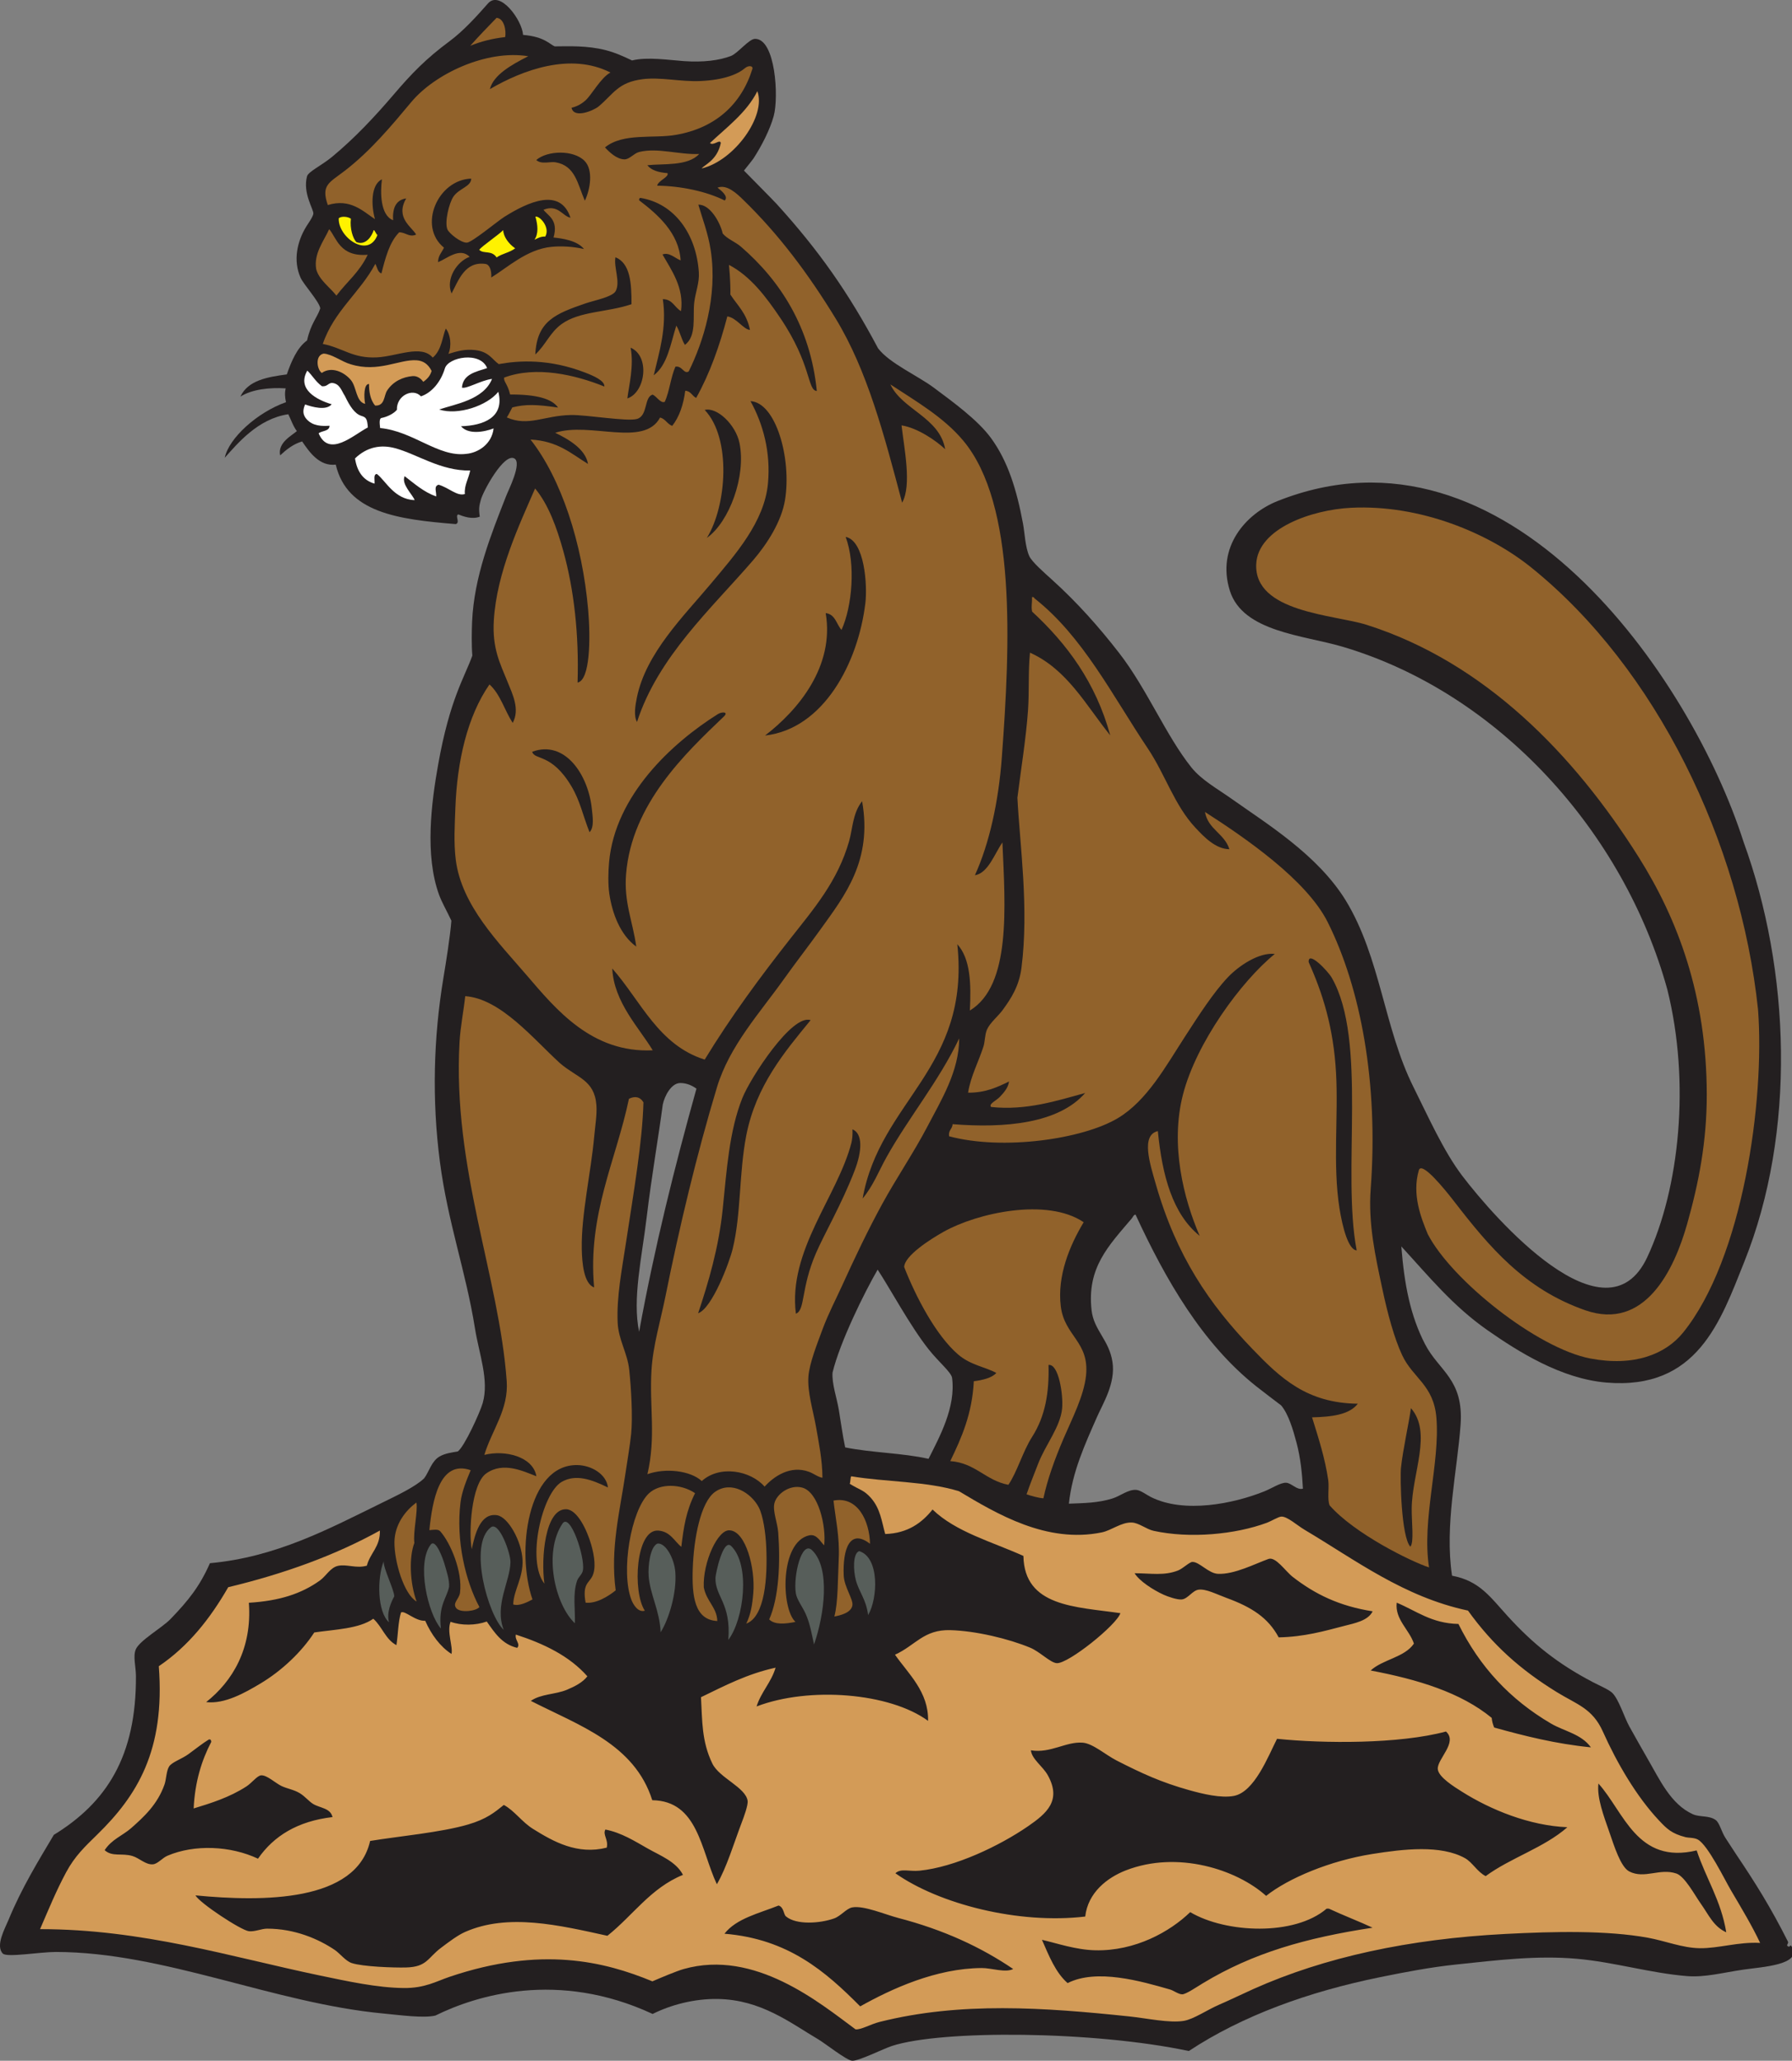
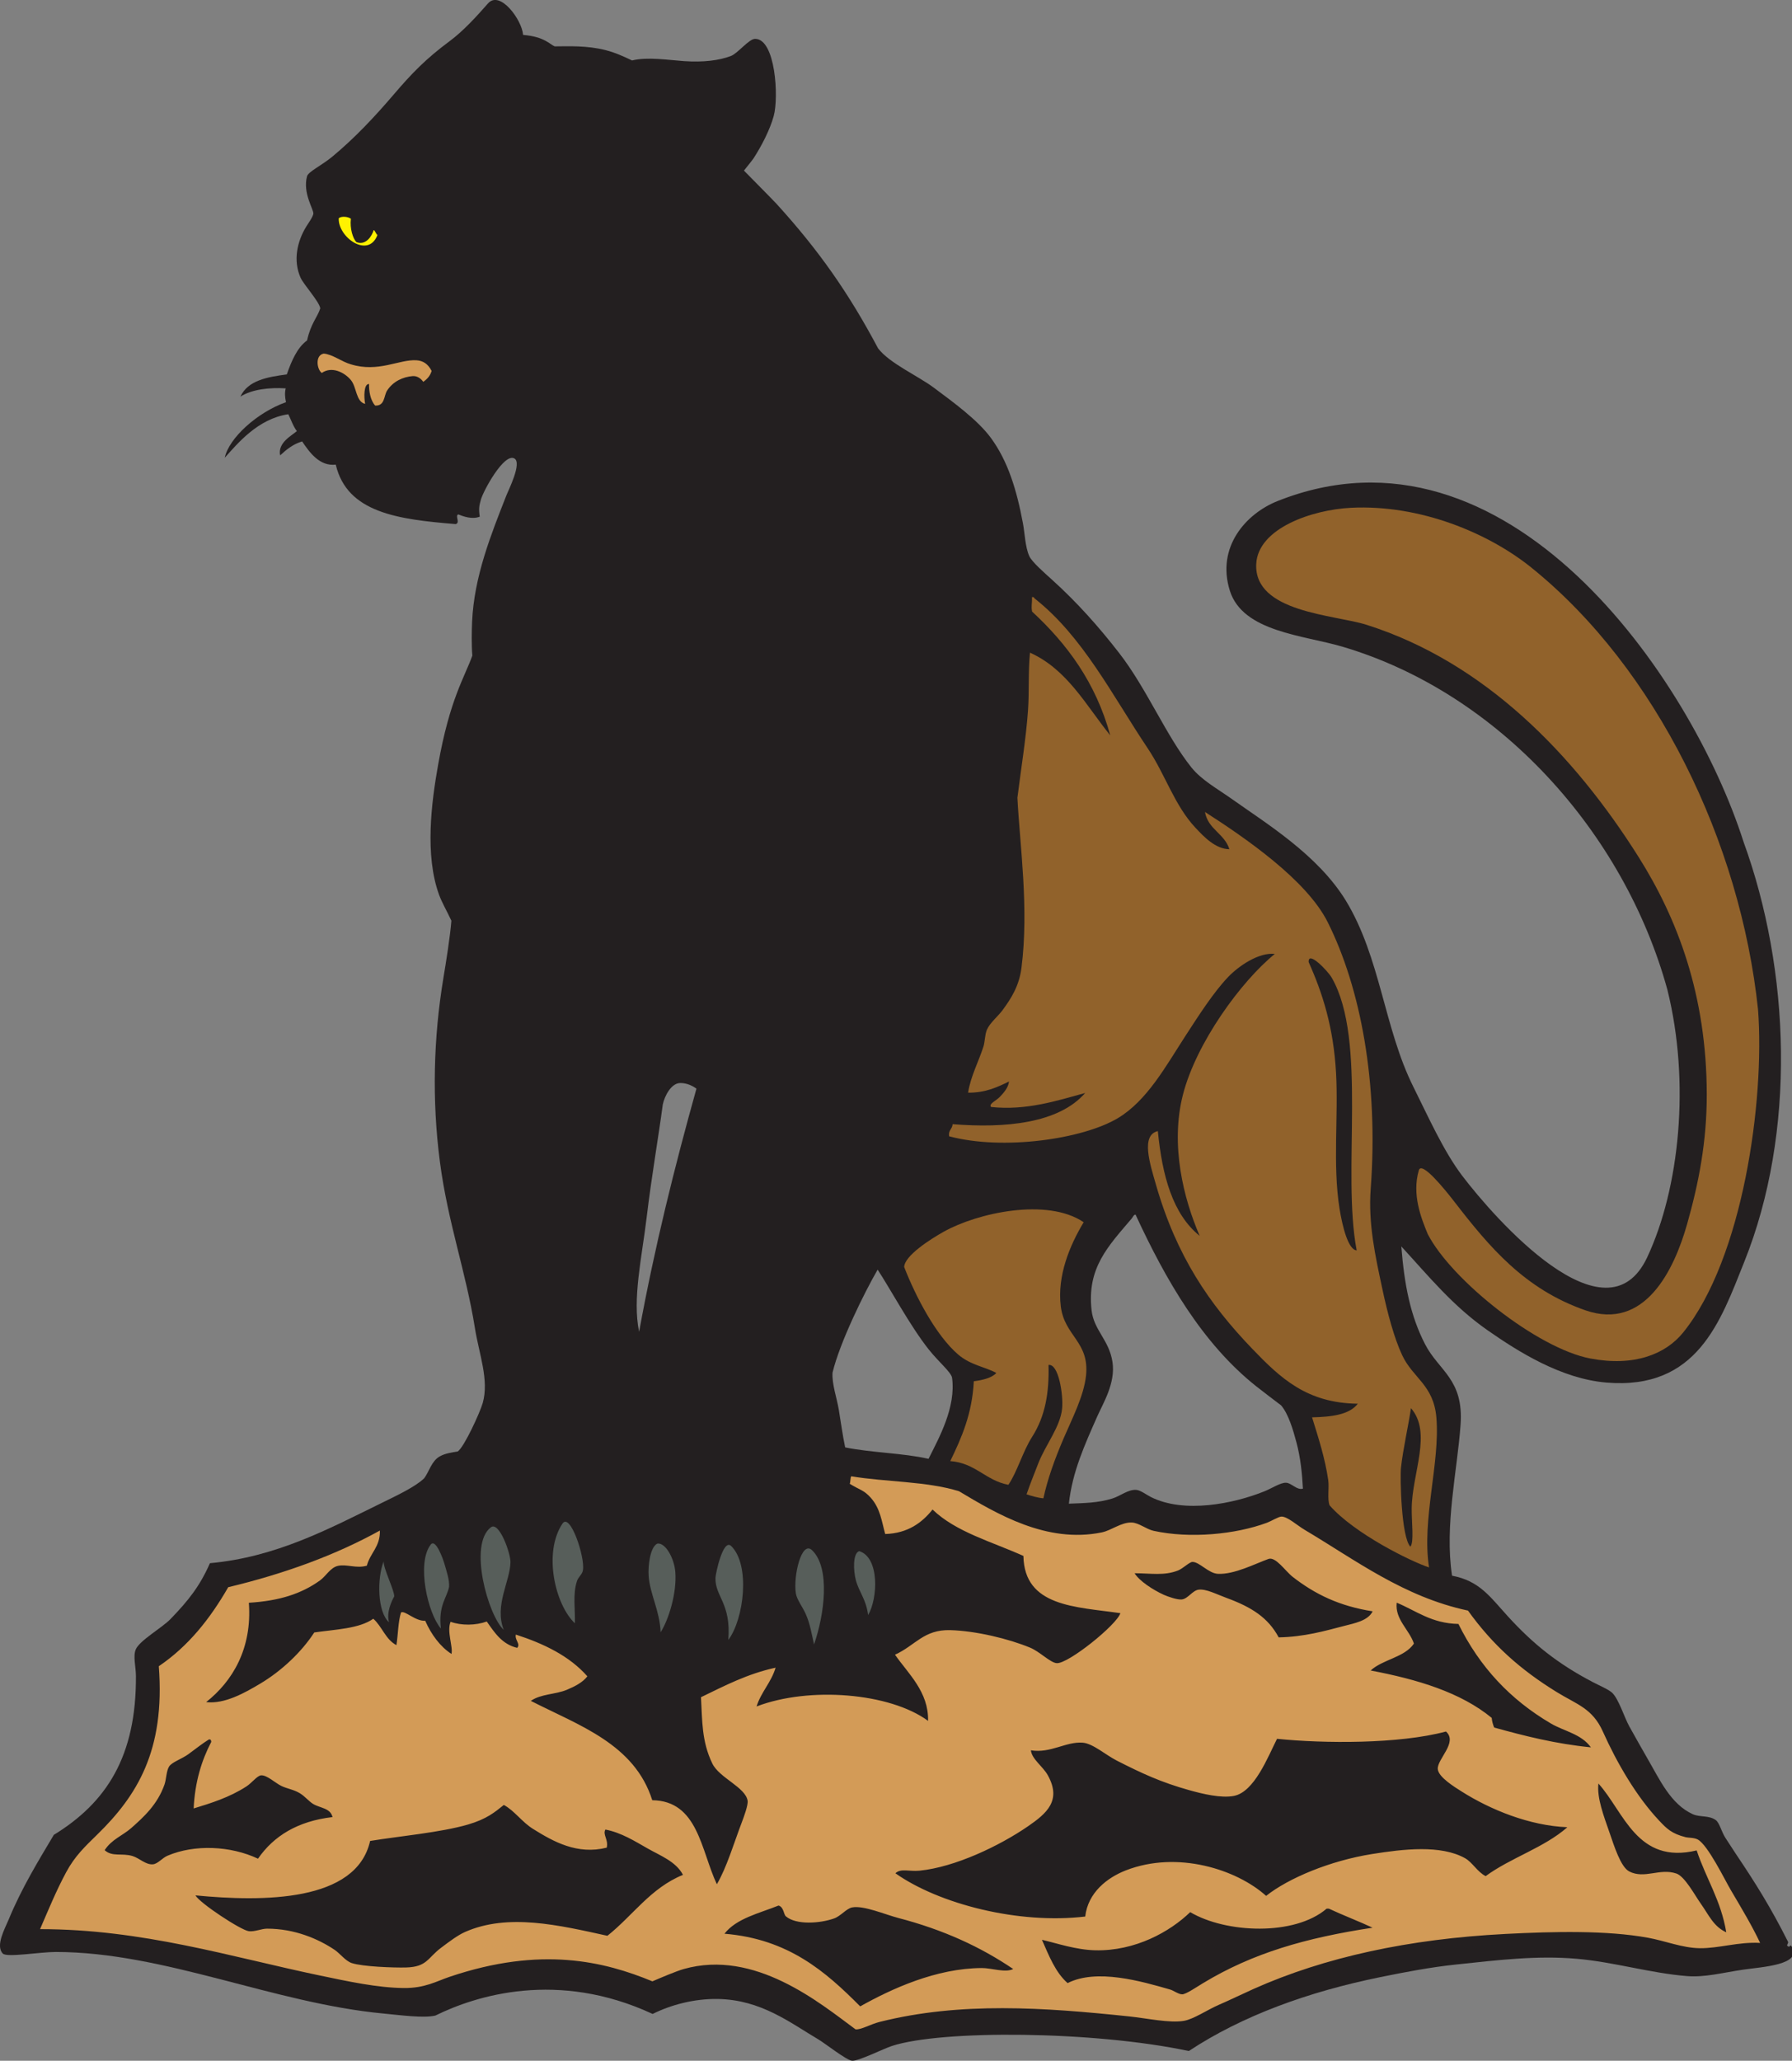
<svg xmlns="http://www.w3.org/2000/svg" viewBox="0 0 712.48 818.973" height="818.973" width="712.48" xml:space="preserve" id="svg2" version="1.1">
  <rect x="0" y="0" width="712.48" height="818.973" fill="#808080" stroke="none" />
  <defs id="defs6" />
  <g transform="matrix(1.333,0,0,-1.333,0,818.973)" id="g10">
    <g transform="scale(0.1)" id="g12">
      <path id="path14" style="fill:#231f20;fill-opacity:1;fill-rule:evenodd;stroke:none" d="m 1560.18,6039.76 c 64.44,-5.15 81.07,-29.41 94.41,-34.19 40.43,0.16 95.56,3.16 151.92,-11.25 28.3,-7.23 52.47,-18.27 78.65,-30.7 45.82,11.29 109.2,1.18 154.97,-1.99 56.63,-3.93 104.76,1.69 140.28,15.44 20.32,7.87 53.34,50.8 71.63,50.93 60.96,0.46 71.16,-173.7 55.71,-229.99 -11.23,-40.94 -35.87,-88.65 -60.26,-126.44 -2.8,-4.34 -28.53,-36.32 -28.53,-36.32 15,-15.49 86.52,-87.42 97.94,-99.98 125.5,-137.97 214.8,-265.48 302.01,-429.77 33.66,-44.64 119.43,-82.36 166.46,-117.56 57.36,-42.92 130.55,-95.67 170.33,-149.94 50.82,-69.35 76.87,-155.07 95.49,-254.89 5.31,-28.44 6.58,-69.77 18.72,-97.07 7.68,-17.23 44.35,-49.26 68.95,-71.49 73.65,-66.61 138.67,-139.47 199.62,-218.12 82.17,-106.04 139.35,-245.88 214.94,-340.41 30.32,-37.93 78.73,-64.41 119.49,-93.35 104.02,-73.85 256.9,-166.95 340.65,-302.85 104.13,-170.43 114.44,-381.11 202.14,-556.51 43.42,-86.83 89.6,-191.28 145.98,-265.32 94.98,-124.75 427.96,-505.69 551.36,-242.6 96.71,206.2 128.83,521.91 60.14,797.95 -129.03,469.21 -502.54,884.54 -968.83,1022.43 -116.62,34.49 -297.32,44.11 -336.05,166.71 -41.19,130.43 48.08,230.1 142.01,267.46 683.98,272.08 1233.28,-525.11 1389.99,-1015.7 139.47,-383.07 157.67,-865.24 2.11,-1252.8 -70.47,-175.58 -139.11,-382.48 -411.35,-359.49 -134.39,11.36 -261.72,91.45 -353.97,155.78 -104.14,72.67 -175.08,160.6 -257.45,250.09 9.07,-114.94 27,-206.26 70.56,-291.08 41.32,-80.41 115.93,-104.3 106.19,-240.42 -9.82,-137.33 -48.14,-300.8 -25.45,-450.19 81.94,-15.24 113.33,-62.95 166.5,-121.17 75.48,-82.65 148.47,-141.18 253.47,-196.13 18.95,-9.91 47.98,-22.28 57.83,-31.95 20.01,-19.67 36.02,-73.53 51.15,-100.435 18.77,-33.386 37.98,-68.093 54.72,-96.804 35.31,-60.571 68.42,-134.817 134.43,-164.602 20.86,-9.414 48.69,-2.851 68.52,-17.488 11.42,-8.418 16.95,-35.305 29.21,-53.789 12.74,-19.231 23.37,-36.164 32.77,-50.157 56.02,-83.351 101.77,-155.968 153.12,-258.07 3.15,-6.265 -6.51,-10.469 0.11,-14.39 6.88,-4.075 6.33,7.234 10.79,0.078 34.6,-55.41 -87.76,-61.328 -143.47,-69.477 -62.08,-9.07 -114.8,-23.719 -169.07,-19.258 -109.87,9.035 -216.88,41.782 -327.99,51.575 -119.79,10.546 -238.54,-4.329 -359.89,-17.083 -76.45,-8.027 -154.1,-22.925 -226.52,-37.671 C 3901.86,205.574 3705.17,134.258 3545.84,29.043 3262.46,89.219 2808.55,92.551 2660.1,44.07 2635.04,35.891 2560.74,-1.27 2541.63,0 c -16.65,1.094 -80.83,52.012 -101.28,64.043 -82.83,48.73 -170.19,118.145 -299.7,120.176 -69.95,1.101 -139.84,-17.559 -194.07,-44.649 -283.25,131.575 -527.24,54.778 -647.98,-4.812 -35.3,-8.41 -104.67,1.355 -154.86,6.055 C 816.453,171.492 489.723,323.977 166.758,324.355 118.75,324.414 20.484,307.18 8.383,319.59 c -22.813,23.39 6.887,75.683 17.258,100.93 38.602,94.003 89.043,175.757 134.918,253.003 157.14,96.262 246.16,234.067 244.894,473.427 -0.156,28.74 -9.109,58.43 -0.59,79.2 10.922,26.65 78.129,64.3 103.727,90.78 53.914,55.76 87.41,98.12 117.566,166.48 197.989,18.07 354.344,102.3 513.474,180.22 44.64,21.85 99.86,47.89 125.47,72.92 14.79,19.06 21.56,51.09 46.31,65.16 16.7,9.5 36.55,11.84 53.9,14.79 19.63,13.59 66.74,117.07 74.53,144.56 19.46,68.74 -10.98,146.07 -23.27,223.03 -27.08,169.56 -80.79,314.72 -104.48,496.05 -24.02,183.81 -19.2,369.1 10.33,547.28 7.97,48.09 20.38,125.33 23.92,171.5 -11.94,25.96 -28.18,53.88 -36.57,76.81 -43.4,118.62 -23,275.91 -2.88,388.8 34.71,194.85 78.29,258.76 101.98,324.76 -2.61,29.71 -1.94,72.64 -0.74,100.8 5.72,135.06 57.62,262.88 101.62,375.16 6.1,16.19 48.21,98.52 24.37,111.79 -30.65,17.04 -92.5,-96.27 -99.89,-123.14 -4.63,-16.83 -6.93,-25.79 -3.23,-50.43 -22.54,-8.93 -48.72,0.58 -64.11,6.73 -10.57,-3.9 6.72,-24.95 -7.73,-28.87 -171.77,14.04 -323.88,33.61 -357.72,177.35 -48.217,-5.87 -78.557,36.92 -100.249,69.13 -27.011,-7.93 -47.492,-24.83 -65.566,-41.56 -8.145,37.85 35.359,59.28 49.863,72.37 -11.133,14.09 -18.515,36.47 -25.578,50.21 -91.176,-13.39 -152.18,-88.28 -189.488,-129.65 12.019,58.12 96.512,135.15 182.586,165.59 -3.184,15.13 -4.028,27.61 -0.86,41.21 -47.871,3.07 -100.437,-2.62 -135.039,-24.54 22.418,48.62 80.864,58.45 138.325,66.14 13.367,38.06 30.418,79.65 60.457,101.27 11.261,51.08 30.957,68.9 39.359,95.62 -2.176,19.27 -49.75,71.22 -58.758,91.45 -22.879,51.39 -10.07,108.32 16.875,152.23 5.285,8.63 20.203,29.03 21.305,38.86 1.09,12.56 -32.406,61.11 -18.82,111.46 4.07,13.84 44.441,32.66 75.164,58.16 67.804,56.29 126.724,119.22 183.424,185.57 54.12,63.3 95.29,105.9 166.82,159.03 41.94,31.16 80.42,74.04 114.37,112.46 35.9,40.62 101.67,-49.92 104.55,-93.93 z M 3886.19,1705.63 c -18.42,-5.26 -33.81,17.05 -50.53,17.62 -16.54,0.58 -42.05,-16.6 -64.61,-25.67 -91.46,-36.79 -238.87,-66.8 -338.28,-16.93 -12.87,6.47 -30.68,20.18 -43.36,21.28 -24.22,2.12 -47.6,-18.29 -71.81,-25.72 -43.58,-13.41 -83.97,-13.53 -129.49,-15.37 10.14,95.21 47.85,176.74 84.47,259.84 17.22,39.09 55.13,99.3 45.6,162.34 -10.04,66.33 -55.56,94.41 -62.36,154.34 -14.43,127.26 50.42,191.91 120.36,274.5 2.67,3.14 4.82,10.28 10.72,10.88 90.42,-195.67 199.62,-384.69 360.23,-512.13 21.19,-16.83 50.19,-38.44 74.16,-56.84 21.96,-26.09 35.59,-72.75 45.89,-111.48 11.97,-44.98 16.66,-92.59 19.01,-136.66 z m -1808.9,1192.6 c -65.25,-233.52 -124.93,-472.51 -171.02,-724.89 -20.56,98.48 8.23,221.31 22.66,342.18 14.34,120.17 35.4,240.64 47.91,335.16 5.21,25.59 25.28,64.18 52.09,64.27 13.09,0.05 30.04,-3.49 48.36,-16.72 z m 540.42,-539.6 c 37.31,-56.69 96.55,-167.34 151.88,-237.34 30.2,-38.2 66.86,-67.68 70.12,-85.03 11.68,-87.92 -37.71,-176.88 -70.21,-241.73 -76.86,17.51 -170.37,18.11 -248.66,34.16 -8.04,38.2 -12.54,73.69 -18.83,111.47 -6.03,36.29 -21.15,77.78 -18.82,111.45 21.81,90.66 94.84,238.5 134.52,307.02 v 0" />
-       <path id="path16" style="fill:#d39b57;fill-opacity:1;fill-rule:evenodd;stroke:none" d="m 2258.92,5871.94 c 27.19,-72.96 -67.77,-206.69 -166.01,-230.33 8.05,11.3 46.08,23.75 57.04,75.85 -2.58,13.14 -21.62,-9.69 -32.41,-0.06 49.45,46.58 109.46,90.69 141.38,154.54 v 0" />
      <path id="path18" style="fill:#fff200;fill-opacity:1;fill-rule:evenodd;stroke:none" d="m 1046.6,5491.74 c -3.61,-29.07 6.07,-59.25 16.4,-69.77 27.94,-10.76 45.95,17.44 51.58,35.64 2.63,1.64 8.77,-15.4 11.37,-13.98 -26.91,-71.92 -118.12,-7.5 -115.57,49.53 7.32,6.76 27.1,5.22 36.22,-1.42 v 0" />
      <path id="path20" style="fill:#d39b57;fill-opacity:1;fill-rule:evenodd;stroke:none" d="m 1287.37,5038.01 c -4.21,-14.91 -13.62,-24.7 -24.96,-32.58 -6.37,9.37 -17.86,18.3 -31.78,17.11 -28.94,-2.49 -57.85,-15.41 -76.03,-43.11 -10.07,-15.35 -6.06,-46.12 -35.67,-44.77 -14.58,16.63 -18.66,43.4 -18.2,64.31 -15.9,0.97 -15.53,-39.07 -11.65,-59.27 -27.89,6.6 -24.8,49.94 -42.72,71.32 -19.37,23.12 -57.02,41.59 -86.555,20.96 -14.742,10.3 -20.61,52.68 5.566,57.64 25.152,-1.43 54.279,-24.42 80.649,-31.8 82.4,-25.63 144.87,15.26 196.25,11.9 19.32,-1.27 34.12,-10.32 45.1,-31.71 v 0" />
-       <path id="path22" style="fill:#ffffff;fill-opacity:1;fill-rule:evenodd;stroke:none" d="m 1402.46,4741.07 c -4.76,-23.89 -18.25,-44.32 -15.9,-70.09 -23.34,-7.44 -47.17,18.71 -78.39,27.76 -15.29,-4.74 -5.96,-20.52 -7.22,-35.04 -37.85,13.57 -64.76,38.25 -94.05,60.5 -10.41,-23.94 22.63,-53.24 29.88,-71.31 -60.93,1.72 -86.71,58.46 -112.73,77.9 -11.2,-0.89 -5.95,-17.96 -6.99,-28.85 -34.21,10 -52.14,36.54 -58.16,75.17 36.1,34.92 77.78,41.78 119.83,30.45 65.02,-17.52 136.2,-68.16 223.73,-66.49 v 0" />
      <path id="path24" style="fill:#91622b;fill-opacity:1;fill-rule:evenodd;stroke:none" d="m 4231.95,2655.02 c 8.33,28.41 77.85,-57.58 105.09,-92.81 105.32,-136.28 209.98,-261.42 391.22,-324.71 177.16,-61.86 264.8,118.63 304.1,257.86 34.38,121.85 58.53,244.46 58.34,385.65 -0.4,295.95 -87.13,523.4 -203.27,707.7 -192.22,305.02 -459.07,580.7 -811.56,692.4 -95.58,30.29 -335.71,36.43 -328.96,181.16 4.98,106.43 166.19,161.94 283.16,167.71 206.1,10.16 410.11,-75.58 537.74,-178.53 372.68,-300.61 623.01,-818.2 675.82,-1317.31 20.53,-271.54 -45.09,-742.23 -223.27,-962.88 -52.42,-64.91 -146.4,-102.33 -276.62,-77.65 -158.84,30.1 -414.48,234.1 -485.18,370.82 -19.68,47.8 -47.88,117.99 -26.61,190.59 v 0" />
      <path id="path26" style="fill:#91622b;fill-opacity:1;fill-rule:evenodd;stroke:none" d="m 3078.03,4363.7 c 4.18,0.61 6.41,-0.75 7.22,-3.55 144.43,-113.25 232.56,-289.96 338.13,-447.5 52.46,-78.26 79.23,-169.27 142.16,-236.54 25.47,-27.23 60.01,-63.58 101.28,-64.06 -14.53,46.91 -63.57,58.8 -72.82,111.06 119.63,-76.88 302.9,-202.39 366.05,-328.49 98.19,-196.08 151.77,-479.03 128.3,-794.66 -7.83,-105.41 14.11,-202.14 34.63,-298.55 15.66,-73.63 35.46,-147.18 59.06,-197.56 32.53,-69.44 93.92,-88.57 102.19,-186.46 11.37,-134.46 -44.15,-304.08 -21.89,-446.57 -54.39,17.69 -223.24,101.13 -296.57,185 -7.56,18.98 -0.77,52.4 -4.17,75.58 -9.48,64.75 -28.67,124.2 -48.18,186.83 57.8,1.43 110.9,7.47 136.49,40.62 -151.65,1.87 -229.8,75.32 -314.41,163.27 -128.94,134.01 -226.77,277.24 -288.06,491.07 -17,59.32 -45.82,146.61 6.02,158.45 12.97,-133.13 44.22,-247.7 124.72,-312.28 -47.95,110.58 -88.37,271.14 -49.92,420.84 39.68,154.53 173.31,337.84 274.08,419.65 -47.61,5.44 -108.26,-36.11 -139.88,-69.44 -43.37,-45.7 -87.16,-113.89 -128.28,-177.36 -56.98,-87.92 -113.05,-190.73 -199.82,-242.69 -105.21,-63.02 -343.59,-97.04 -503.6,-54.15 -2.76,18.2 9.72,21.4 10.54,36.09 156.27,-12.54 316.14,2.04 395.31,92.94 -82.72,-22.6 -175.31,-52.97 -280.5,-41.69 -8.41,8.89 15.25,18.7 26.16,30.22 12.83,13.55 25.03,27.69 27.28,45.78 -34.37,-16.82 -71.21,-34.09 -122.16,-33.31 8.24,49.97 30.85,90.88 45.79,137.14 4.72,14.66 4.03,35.53 10.43,50.48 8.7,20.39 33.56,40.53 46.36,57.95 25.64,34.86 49.68,72.01 56.67,126.42 22.79,177.75 -4.91,366.94 -12.09,507.08 9.98,80.29 25.94,178.73 31.58,259.89 4.1,58.74 0.23,114.42 5.92,172.84 111.43,-50.12 166.95,-156.98 239.45,-246.62 -43.36,157.9 -129.05,272.84 -233.15,369.08 -3.17,17.95 0.43,21.5 -0.32,43.2 z m 825.3,-1088.31 c 41.08,-91.58 74.13,-193.75 81.66,-330.59 7.16,-129.87 -10.26,-273.54 10.2,-403.13 8.91,-56.49 26.67,-124.38 51.33,-125.63 -44.97,234.37 33.07,625.72 -74.45,813.07 -10.96,19.1 -71.13,82.7 -68.74,46.28 z m 275.35,-1507.28 c -3.11,-30.12 0.86,-207.45 27.97,-235.4 11.49,12.73 3.58,72.56 3.99,114.13 1.02,105.29 61.66,225.41 -2.23,298.79 -6.14,-44.2 -24.33,-125.42 -29.73,-177.52 v 0" />
      <path id="path28" style="fill:#91622b;fill-opacity:1;fill-rule:evenodd;stroke:none" d="m 3232.27,2499.99 c -41.84,-69.58 -79.5,-160.03 -68.27,-250.96 10.98,-88.93 85.77,-104.84 75.27,-206.2 -6.33,-61.01 -42.42,-130.22 -67.01,-187.69 -26.53,-62.07 -47.81,-120.87 -60.13,-178.28 -14.66,0.84 -38.63,7.91 -50.24,11.84 11.56,34.07 20.84,55.04 33.92,89.64 21.62,57.23 67.11,111.04 72.18,166.77 3.69,40.44 -10.44,133.78 -40.57,129.29 2.07,-81.92 -9.31,-152.36 -49.13,-214.65 -27.64,-43.25 -44.36,-104.14 -70.6,-142.65 -68.3,12.9 -97.88,65.1 -173.33,70.71 33.58,69.36 65.26,140.58 70.23,238.13 24.84,2.94 54.37,9.82 67.08,24.69 -32.96,18.07 -76.53,23 -113.67,54.8 -66.76,57.16 -127.21,173.84 -161.14,260.98 1.16,33.75 77.2,82.43 118,105.29 99.84,55.9 307.91,102.29 417.41,28.29 v 0" />
      <path id="path30" style="fill:#d39b57;fill-opacity:1;fill-rule:evenodd;stroke:none" d="m 4378.51,1342.08 c 73.44,-102.09 155.34,-175.46 264.62,-242.84 60.01,-37.01 106.54,-48.29 137.67,-117.787 42,-93.758 100.41,-193.836 167.57,-265.152 23.22,-24.66 37.39,-39.043 79.57,-49.817 8.08,-2.058 25.06,-0.879 36.06,-6.933 30.22,-16.629 79.93,-119.285 98.31,-150.469 34.02,-57.676 63.67,-107.117 87.57,-157.754 -65.41,3.594 -122.73,-16.433 -179.88,-15.742 -52.03,0.637 -103.43,21.902 -155.03,31.25 -122.55,22.187 -278.31,18.789 -424.9,11.238 -287.97,-14.801 -539.39,-69.375 -751.19,-163.98 -31.2,-13.938 -68.03,-31.953 -104.07,-47.571 -34.24,-14.851 -74.61,-42.683 -104.04,-47.585 -42.71,-7.09 -110.91,7.82 -162.1,13.203 -255.8,26.914 -504.33,44.207 -745.1,-16.34 -27.48,-6.903 -55.4,-23.836 -71.84,-22.129 -106.44,78.391 -299.98,239.922 -512.55,179.797 -21.6,-6.106 -68.13,-25.813 -93.32,-36.692 -142.4,58.758 -330.79,106.172 -604.92,13.504 -40.04,-13.543 -73.64,-34.004 -136.56,-33.418 -79.15,0.742 -166.59,19.825 -252.286,37.727 -263.285,55.027 -527.035,137.883 -832.645,137.82 25.824,59.543 47.918,114.082 77.938,169.785 25.894,48.039 55.187,75.539 92.769,112.297 118.063,115.418 202.879,249.707 183.477,501.778 88.207,59.6 153.301,141.99 207.055,235.54 167.222,40.12 319.222,95.25 452.362,168.96 1.23,-48.87 -29.09,-66.64 -38.83,-104.68 -31.32,-9.35 -60.14,5.32 -86.39,-0.65 -22.709,-5.16 -35.31,-30.47 -53.685,-43.6 -55.282,-39.54 -120.512,-60.78 -211.911,-66.37 10.145,-137.02 -49.183,-234.49 -127.398,-296.16 55.355,-6.61 116.32,28.2 161.59,55.2 63.773,38.04 122.945,94 160.875,152.4 63.179,9.22 133.869,11.04 176.099,40.91 26.19,-23 36.58,-62.01 68.98,-78.69 5.04,31.96 4.88,69.05 13.68,97.31 11.4,7.28 42.5,-26.51 72.19,-24.66 17.98,-41.01 44.97,-77.49 78.36,-98.94 4.95,21.96 -14.46,66.63 -2.73,95.89 32.54,-11.75 75.13,-11.05 107.99,0.8 23.26,-33.21 45.34,-67.64 90.59,-78.52 11.18,11.59 -7.9,23.23 -3.9,39.56 84.92,-27.44 160.46,-64.43 213.33,-124.42 -13.71,-17.89 -36.73,-29.93 -60.9,-40.04 -34.39,-14.4 -77.26,-11.99 -107.76,-33.2 145.15,-73.945 309.19,-128.699 362.21,-296.125 136.5,-1.922 144.81,-148.68 192.67,-250.574 29.35,49.922 50.36,121.418 74.23,184.148 6.33,16.621 19.58,52.317 17.52,64.946 -6.59,40.41 -84.32,67.742 -105.23,110.82 -32.09,66.148 -29.91,127.605 -33.86,197.755 69.79,33.68 137.41,69.48 222.55,88.05 -13.15,-44.23 -43.02,-71.97 -56.74,-115.62 156.89,60.02 397.26,41 511.53,-43 1.91,86.65 -59.13,140.62 -98.67,197.26 60.94,27.66 85.47,75.48 165.05,73.24 75.95,-2.13 173.65,-25.51 238.01,-52.24 29.43,-12.22 60.21,-45.05 79.54,-46.21 34.25,-2.05 178.29,113.66 189.7,149.02 -133.36,19.4 -286.53,18.69 -289.29,170.65 -93.97,42.43 -201.44,71.19 -271.02,138.4 -30.86,-38.7 -73.17,-71.01 -141.21,-73.06 -10.42,37.44 -14.43,75.63 -42.66,107.69 -21.06,23.91 -33.79,23.69 -63.51,42.27 2.92,0.72 1.83,22.08 5.44,22.09 102.13,-17.13 223.84,-14.44 320.72,-44.41 113.29,-67.69 261.79,-156.34 425.74,-122.84 29.47,6.02 58.22,30.72 89.78,29.47 21.16,-0.84 43.29,-19.97 64.98,-24.73 108.15,-23.67 243.77,-10.93 338.24,24.11 12.69,4.71 34.29,18.1 43.06,18.32 17.69,0.49 46.44,-25.86 68.68,-39.09 152.78,-90.77 296.12,-200.31 487.82,-241.17 z m -522.77,100.51 c -22.19,17.27 -50.76,61.19 -72.4,53.46 -38.86,-13.85 -102.14,-46.9 -150.87,-44.31 -28.2,1.5 -54.96,35.79 -75.86,35.44 -9.12,-0.16 -28.2,-19.74 -43.02,-25.53 -41.36,-16.14 -80.21,-8.36 -129.54,-8.15 14.21,-23.13 54.81,-49.57 86.89,-64.18 12.32,-5.59 41.05,-15.58 54.09,-13.98 18.67,2.29 31.65,26.91 50.18,29.17 22.36,2.74 53.09,-13.62 82.99,-24.58 74.78,-27.41 124.16,-58.75 155.68,-117.66 76.08,1.49 136.94,18.99 194.16,33.86 31.8,8.26 72.3,15.46 86.07,43.84 -98.57,15.34 -171.45,50.6 -238.37,102.62 z m 361.49,-198.91 c -28.08,-41.42 -92.77,-46.79 -129.01,-80.17 140.55,-26.62 269.01,-65.49 361.07,-141.31 0.96,-11.11 3.8,-20.32 7.41,-28.755 90.77,-25.132 183.18,-48.632 288.46,-59.058 -28.83,40.078 -80.04,48.023 -119.35,71.123 -121.88,71.59 -212.5,168.92 -275.8,296.76 -80.61,1.62 -125.71,39.25 -184.08,63.42 -5.85,-49.69 37.53,-80.21 51.3,-122.01 z M 561.988,914.109 c -19.617,-14.351 -48.73,-23.484 -57.34,-36.421 -8.656,-13.032 -8.515,-38.516 -13.996,-54.102 -20.75,-59.023 -60.718,-95.898 -99.836,-130.344 -24.289,-21.406 -57.652,-33.039 -78.711,-65.39 22.797,-20.774 51.118,-7.864 82.934,-17.383 20.856,-6.258 39.731,-26.914 61.383,-24.746 14.324,1.425 27.793,19.004 43.012,25.515 80.367,34.36 188.171,29.887 270.074,-8.797 47.058,67.981 118.504,111.961 222.285,124.063 -6.363,27.394 -37.484,26.633 -57.891,39.172 -12.789,7.847 -24.312,22.722 -39.847,32.097 -17.653,10.657 -36.938,13.145 -54.157,21.211 -18.257,8.536 -44.16,33.614 -61.441,31.934 -11.387,-1.105 -27.406,-22.566 -42.961,-32.715 -50.848,-33.191 -107.535,-50.637 -157.906,-65.976 3.898,79.531 23.793,143.32 52.523,198.386 -0.433,4.399 -1.133,8.52 -7.258,7.153 -18.718,-11.496 -35.496,-25.078 -60.867,-43.657 z m 3246.942,45.727 c -26.91,-53.273 -67.32,-158.125 -128.34,-170.156 -38.56,-7.61 -94.57,6.187 -133.33,17.008 -84.53,23.578 -142.27,50.5 -216.66,88.402 -32.7,16.648 -70.92,50.848 -101.2,53.23 -50,3.946 -95.75,-32.441 -154.63,-22.734 3.23,-27.402 35.5,-46.981 50.96,-75.234 40.73,-74.446 -3.17,-112.598 -60.08,-151.653 -84.65,-58.086 -216.87,-121.433 -323.02,-132 -30.66,-3.047 -55.7,7.696 -71.95,-7.734 130.47,-91.914 367.3,-152.578 566.18,-128.992 8.04,71.367 65.54,116.043 121.36,137.715 154.35,59.863 330.9,2.429 418.2,-76.118 66.94,53.02 190.98,104.875 315.88,124.758 94.39,15.039 205.14,27.832 277.29,-12.336 22.05,-12.281 36.65,-40.777 61.6,-53.543 74.82,54.934 174.9,84.989 243.72,145.813 -113.23,4.531 -229.4,52.312 -313.99,105.672 -22.36,14.089 -70.97,43.75 -72.51,67.863 -1.91,30.066 60.79,79.558 24.37,111.785 -139.83,-37.598 -364.84,-35.918 -503.85,-21.746 z m 992.11,-280.648 c 12.96,-37.247 32.73,-101.559 58.45,-114.762 45.68,-23.442 90.44,10.64 140.45,-6.153 25.26,-8.476 55.06,-64.648 72.67,-89.464 24.47,-34.454 38.15,-68.582 76.25,-85.84 -15.64,95.359 -60.68,160.871 -88.22,244.16 -178.17,-42.734 -216.71,115.066 -293.1,199.426 -4.87,-43.02 15.85,-96.567 33.5,-147.367 z m -3211.38,12.16 c -33.3,20.769 -55.15,54.25 -86.93,71.347 -27,-21.711 -51.07,-42.097 -106.76,-58.379 -81.41,-23.796 -207.33,-35 -292.04,-48.984 C 1062.79,472.766 784.047,473.723 583.113,493.059 594.605,470.781 718.438,389.102 742.305,386.238 c 17.3,-2.078 37.773,7.571 53.957,7.602 82.289,0.183 153.523,-30.637 202.066,-63.313 15.152,-10.183 32.412,-33.183 50.692,-39.218 32.88,-10.84 124.82,-14.153 162.11,-13.196 62.69,1.621 64.17,28.442 103.97,58.371 23.17,17.434 49.53,37.52 71.65,47.332 128.43,57.024 281.88,20.188 424.89,-11.238 75.74,59.988 128.76,142.356 225.45,181.68 -20.92,39.758 -67.34,57.07 -104.98,78.43 -38.59,21.882 -79.01,47.578 -126.43,56.66 -8.75,-15.41 9.77,-29.993 4.01,-53.977 -87.56,-22.019 -158.43,17.551 -220.03,55.977 z M 2678.87,425.82 c -38.84,10.098 -102.79,37.832 -137.04,31.387 -17.28,-3.254 -34.01,-25.73 -53.76,-32.805 -42.09,-15.054 -113.19,-20.144 -144.04,6.133 -7.05,5.996 -5.95,27.465 -21.85,32.238 -58.43,-23.425 -125.62,-38.23 -161.38,-83.996 190.57,-15.742 301.29,-112.527 404.83,-216.609 92.92,51.934 225.83,113.555 362.76,114.309 28.95,0.164 70.22,-14.914 93.61,-2.903 -96.73,65.586 -207.98,117.129 -343.13,152.246 z m 1285.02,27.547 c -0.63,0.317 -6.69,0.371 -7.19,-0.054 -95.55,-81.79 -299.98,-73.364 -406.74,-10.215 -60.41,-58.489 -164.18,-116.614 -283.55,-113.711 -57.62,1.394 -112.77,20.633 -158.64,31.226 21.04,-47.554 40.05,-97.168 76.55,-129.043 86.56,43.735 218.41,6.02 306.16,-19.324 9.95,-2.871 25.24,-14.617 36.1,-14.121 11.31,0.496 41.94,21.316 60.96,32.844 149.61,90.64 307.79,135.496 506.39,165.761 -35.39,16.739 -92.71,38.993 -130.04,56.637 v 0" />
-       <path id="path32" style="fill:#91622b;fill-opacity:1;fill-rule:evenodd;stroke:none" d="m 1575.61,5976.18 c -51.79,-26.28 -103.87,-56.14 -114.48,-98.05 99.11,57.79 241.02,109.8 359.64,49.47 -28.85,-15.28 -56.42,-67.31 -74.71,-83.36 -6.18,-5.44 -20.45,-17.09 -41.28,-21.62 6.59,-33.54 66.26,-8.22 80.75,3.92 44.43,37.18 57.57,72.05 131.81,81.29 53.09,6.6 113.41,-8.1 170.8,-5.63 73.62,3.17 114.04,21.56 133.66,38.33 10.87,9.28 25.32,7.34 22.22,-2.59 -32.85,-105.22 -110.17,-175.62 -227.46,-196.09 -65.56,-11.88 -158.45,6.74 -212.13,-37.58 13.45,-14.29 34.8,-35.04 57.87,-35.57 15.27,-0.35 28.01,17.88 43.93,21.93 54.9,13.91 119.5,-8.62 179.16,-5.87 -33.3,-37.1 -108.09,-28.3 -154.56,-33.55 12.12,-15.53 33.68,-21.45 60.15,-23.6 4.78,-12.16 -27.6,-21.68 -30.9,-37.38 69.98,-0.75 146.85,-16.8 201.54,-44.21 12.6,12.6 -12.22,30.76 -21.49,38.35 27.76,10.79 57.54,-17.67 75.87,-35.45 105.88,-102.65 194.27,-220.19 276.23,-354.35 94.35,-154.4 145,-347.17 198.49,-549.34 29.29,50.9 6.09,161.76 -1.72,230.39 48.46,-7.53 103.79,-46.22 130.14,-71.03 -16.63,95.09 -128.3,117.79 -163.44,193.19 78.32,-51.52 158.6,-97.6 217.26,-167.59 159.02,-189.74 140.26,-607.73 115.03,-945.98 -9.7,-130.02 -36.88,-254.85 -80.22,-349.8 39.66,6.41 58.43,63.78 82.09,97.82 8.35,-192.88 26.43,-426.28 -97.09,-501.14 4.05,79.7 1.95,154.14 -37.46,197.72 39.38,-370.96 -230.45,-465.46 -282.38,-758.11 31.31,37.31 48.59,82.62 71.09,122.93 66.11,118.4 155.71,226.01 216.96,354.42 -0.39,-98.19 -52.87,-182.55 -95.24,-263.52 -40.51,-77.41 -91.79,-152.17 -135.07,-231.4 -41.69,-76.33 -80.71,-158.03 -120.58,-245.71 -16.96,-37.3 -39.81,-80.84 -56.66,-126.41 -16.09,-43.54 -39.14,-101.17 -42.16,-140.73 -3.58,-46.89 14.2,-101.99 22.73,-151.03 8.5,-49.02 18.55,-96.43 19.11,-151.07 -11.24,0.98 -26.53,12.7 -40.18,17.71 -55.77,20.48 -104.96,-13.92 -132.42,-44.19 -41.62,47.84 -133.37,65.14 -187.33,16.62 -34.02,31.15 -108.57,39.87 -162.16,20.38 25.98,111.93 5.64,201.29 12.11,309.7 4.41,74.11 27.3,148.87 41.56,219.91 41.61,207.38 93.95,426.17 153.77,623.96 37.32,123.42 127.34,221 199.21,321.89 35.54,49.89 74.08,99.28 110.49,150.05 71.04,99.05 154.77,203.95 123.18,380.9 -28.29,-35.92 -28.02,-81.46 -38.72,-119.09 -33.89,-119.13 -105.08,-201.3 -174.26,-289.3 -90.88,-115.63 -177.6,-232.66 -256.51,-361.92 -138.25,43.46 -190.2,174.51 -275.64,271.57 4.51,-100.67 81.5,-178.38 120.63,-243.91 -181.46,-8.26 -287.64,120.88 -376.08,224.02 -82.35,96.04 -194.09,207 -211.37,344.03 -6.53,51.89 -2.87,107.4 -1.15,154.8 5.05,138.03 35.43,272.65 101.68,367.96 32.28,-28.89 45.17,-77.47 69.26,-114.69 22.19,40.56 -0.47,85.66 -15.31,122.3 -22.94,56.56 -45.94,100 -40.98,183.29 8.55,143.38 76.97,287.14 123.09,393.33 39.75,-47.42 64.79,-116.79 84.19,-186.58 32.04,-115.29 47.02,-249.46 42.52,-392.1 37.17,7.1 39.22,129.63 31.61,216.89 -17.36,199.1 -80.58,391.73 -171.95,507.65 81.79,-4.09 122.59,-42.97 171.49,-72.69 -7.39,44.79 -59.34,74.27 -97.89,92.88 103.35,33.76 265.04,-44.29 312.86,45.52 16.14,-4.19 21.26,-19.54 36.19,-24.93 21.11,26.86 33.3,62.49 38.83,104.69 17.04,-0.83 20.38,-15.57 32.56,-21.37 40.06,71.33 69.97,154.99 92.99,243.1 27.93,-4.34 47.52,-38.69 67.51,-40.33 -9.93,50.02 -37.74,73.26 -58.43,105.42 0.49,14.03 -0.26,48.1 -4.21,88.49 64.48,-33.79 110.34,-95.09 152.36,-157.2 95.01,-140.42 80.76,-216.84 109.64,-218.79 -18.89,190.13 -109.09,328.96 -226.41,430.33 -16.33,14.11 -41.18,23.17 -54.29,39.19 -7.35,32.97 -37.98,87.37 -72.64,85.87 11.46,-39.83 29.17,-84.81 37.01,-136.53 20.99,-138.34 -22.65,-273.34 -65.72,-360.51 -14.57,-9.29 -19.34,17.71 -39.7,14.11 -13.92,-31.55 -17.55,-73.23 -31.62,-104.64 -12.26,-5.92 -23.83,15.71 -36.17,21.34 -26.15,-6.9 -13.81,-62.15 -46.26,-72.35 -28.47,-8.94 -151.42,12.62 -198.09,11.58 -80.32,-1.8 -126.61,-35.35 -190.75,-7.26 6.45,9.66 10.49,19.38 16.35,29.86 39.81,10.01 71.79,8.99 136.49,-0.39 -17.68,26.12 -64.56,39.47 -142.9,38.89 -7.85,32.47 -19.62,37.79 -18.03,50.38 95.17,35.75 212.27,8.44 299.02,-26.58 1.67,17.63 -33.74,32.49 -57.14,41.53 -107.54,41.55 -196.95,36.36 -257.83,25.31 -19.66,13.73 -29.16,37.37 -71.05,41.9 -30.07,3.24 -51.64,-3.09 -79.13,-11.39 10.23,23.73 6.5,57.62 -7.76,75.54 -10.31,-24.04 -11.96,-64.11 -38.95,-86.69 -33.95,40.06 -107.11,3.67 -166.45,0.7 -72.65,-3.62 -100.77,28.2 -161.472,40.06 33.258,98.28 110.912,152.79 156.642,238.77 5.73,-9.9 6.75,-24.57 18.21,-28.66 11.97,46.57 23.8,93.28 53.08,122.79 21.11,-0.54 29.43,-15.91 50.46,-6.82 -12.06,22.38 -63.32,49.62 -29.6,107.79 -30.59,-4.42 -41.23,-28.48 -39.12,-65.1 -38.57,15.12 -38.25,83.6 -33.31,122.15 -33.48,-16.45 -32.26,-78.26 -20.71,-118.95 -35.65,23.49 -73.29,62.86 -140.719,42.15 -20.753,60.1 3.914,66.11 50.939,102.37 77.23,59.58 139.43,134.59 198.77,205.5 68.8,82.19 222.17,156.24 348.21,135.79 z M 1242.07,1664.17 c 4.67,-27.04 -10.25,-85.88 -6.2,-120.48 -16.1,-41.73 -13.79,-118.96 6.75,-174.51 -37.86,21.46 -66.89,119.41 -66.12,177.56 0.69,51.93 32.61,93.61 65.57,117.43 z m 161.84,96.44 c -11.25,-27 -26.13,-62.07 -30.28,-95.25 -14.44,-115.13 15.39,-236.63 56.32,-312.78 -10.34,-12.13 -54.74,-17.68 -68.37,-4.11 -13.7,15.93 7.99,27.64 10.45,46.87 8.02,62.71 -28.08,148.5 -58.96,183.17 -6.3,7.06 -19.32,4.56 -32.43,3.37 8.76,86.03 29.63,211.38 123.27,178.73 z m 669.23,-68.45 c -26.67,-53.26 -33.86,-99.96 -40.97,-159.93 -19.8,15.29 -32.4,45.88 -68.85,48.41 -67.26,4.67 -77.35,-182.18 -40.07,-238.8 -19.94,-6.39 -34.62,18.55 -39.85,32.11 -32.45,84.07 -1.74,266.02 51.65,317.18 32.66,31.3 96.5,29.42 138.09,1.03 z m 152.8,-388.91 c 12.97,27.59 17.75,53.09 20.92,91.4 6.16,74.35 -22.59,183.35 -69.79,186.68 -35.74,4.72 -81.32,-95.88 -77.93,-169.79 7.93,-42.22 39.04,-59.41 40.34,-100.5 -67.51,3.3 -76.28,73.04 -73.18,157.86 3.21,87.65 23.01,196.6 66.72,227.31 48.93,34.36 107.96,-3.8 129.94,-45.85 13.17,-25.19 20.55,-75.8 22.49,-118.63 4.14,-91.71 -3.87,-207.57 -59.51,-228.48 z m 232.27,233.37 c -11.01,10.34 -22.14,34.81 -44.66,29.81 -87.89,-19.54 -84.1,-218.36 -40.94,-258.05 -29.88,-5.99 -61.61,-9.35 -78.36,7.41 28.77,64.62 33.72,167.51 26.88,259.41 -2.15,28.78 -16.74,63.01 -11.45,86.32 6.3,27.7 45.07,56.89 82.45,47.42 49.04,-12.46 72.67,-115.64 66.08,-172.32 z m 136.77,4.61 c -60.57,46.88 -81.6,-16.26 -78.5,-94.18 1.38,-34.75 29.36,-71.72 25.87,-89.82 -4.25,-21.99 -35.51,-29.28 -53.76,-32.8 11.26,41.45 10.26,114.05 13.12,172.91 3.09,63.64 -9.65,119.23 -15.69,172.69 72.65,14.08 107.51,-61.25 108.96,-128.8 z M 981.82,5460.56 c 21.89,-25.07 31.21,-83.26 114.92,-76.24 -25.32,-52.76 -60.63,-78.85 -93.33,-121.82 -18.562,24.14 -51.984,46.72 -60.305,78.96 -7.867,46.06 22.5,83.43 38.715,119.1 z m 524.96,572.71 c -39.22,-4.25 -73.41,-13.43 -104.21,-25.97 25.43,28.55 51.91,56.06 78.58,83.38 23.62,-2.07 28.97,-39.81 25.63,-57.41 z m 265.31,-3727.72 c -19.79,218.04 65.6,379.27 103.82,562.37 17,8.61 32.93,6.64 43.27,-10.48 -2.86,-116.42 -29.54,-270.17 -52.61,-421.81 -12.02,-79 -27.64,-157.75 -24.34,-234.31 2.24,-52.02 29.19,-90.61 34.59,-141.7 5.64,-53.33 10.82,-141.06 5.65,-190.99 -3.69,-35.67 -10.89,-76.1 -16.3,-113.2 -17.25,-118.3 -46.53,-227.66 -29.78,-353.04 -22.15,-17.8 -57.95,-40.16 -89.73,-36.66 -9.98,55.4 9.16,57.68 19.78,78.3 11.94,23.22 6.67,60.77 -3.06,94.62 -12.59,43.73 -41.54,104.6 -74.53,105.61 -63.18,1.88 -75.73,-146.15 -65.01,-221.84 -54.02,67.55 -7.29,269.83 51.74,303.56 42.15,24.08 89.03,6.84 137.71,-16.86 -4.5,39.83 -49.31,66.11 -91.28,66.83 -149.84,2.56 -182.48,-260.39 -133.83,-400.61 -14.63,-7.83 -40.37,-21.02 -57.49,-14.82 1.45,43.16 30.47,79.61 27.82,133.42 -2.68,54.34 -42.42,127.82 -76.59,132.62 -48.85,6.87 -65.1,-55.03 -74.85,-101.36 -9.49,49.7 -1.48,193.86 43.07,225.72 51,36.48 111.59,6.15 149.72,-8.27 -9.95,58.83 -94.04,79.23 -155.28,63.64 22.47,74.03 72.89,135.41 66.76,220.11 -22.5,311.13 -161.87,634.44 -140.7,1010.57 2.57,45.78 12.32,93.22 16.98,136.94 105.56,-7.31 203.24,-127.67 282.29,-199.51 51.02,-44.32 103.08,-49.36 108.93,-125.2 2.16,-27.92 -3.68,-62.3 -6.5,-93.64 -9.66,-107.28 -39,-233.26 -37.11,-335.09 0.79,-42.84 6.34,-103.91 36.86,-114.92 z m -28.57,3358.66 c -32.61,33.2 -110.82,31.4 -144.02,2.54 15.64,-14.04 41.5,-3.96 57.66,-6.77 59.17,-10.33 65.39,-64.5 87.25,-114.56 16.3,33.93 25.77,91.69 -0.89,118.79 z m -419.28,-258.72 c -6.24,-14.09 -17.49,-23.26 -17.68,-43.33 27.83,11.46 65.03,45.27 94.37,16 -37.26,-12.96 -72.72,-65.78 -54.08,-109.3 20.78,39.09 39.77,97.04 101.59,88.04 10.15,-1.48 18.11,-15.61 16.86,-40.36 47.51,28.92 106.01,84.18 179.33,91.33 29.24,2.86 63.62,1.22 97.26,-6.47 -20.28,25.53 -65.14,31.62 -90.89,34.32 15.73,54.12 -18.66,65.76 -29.88,82.83 43.71,17.02 56.06,-19.07 80.47,-23.85 -30.14,91.22 -126.3,47.4 -198.02,2.13 -19.49,-12.3 -95.99,-75.96 -111.03,-76.42 -18.43,-0.57 -52.99,27.84 -57.91,39.16 -9.24,21.32 4.64,78 17.28,97.33 16.79,25.65 53.26,30.06 53.6,54.4 -99.9,-3.12 -159.99,-142.16 -81.27,-205.81 z m 746.44,-163.65 c 3.6,30.98 15.8,58.63 13.73,90.1 -7.47,113.79 -72.52,205.64 -174.46,221.91 -2.79,-0.81 -4.16,-3.05 -3.54,-7.23 55.76,-42.55 118.63,-97.21 123.73,-179.08 -17.12,6.51 -34.07,25.3 -54.13,17.6 26.16,-46 64.83,-98.61 55.26,-168.8 -19.44,10.5 -24.71,35.38 -54.27,35.6 12.63,-85.19 -11.12,-158.8 -27.12,-227 41.16,30.92 50.11,93.57 67.3,148.1 10.71,-16.94 14.93,-40.47 25.63,-57.41 35.69,26.03 23.07,85.07 27.87,126.21 z m -234.27,34.25 c -9.21,-17.54 -65.08,-28.18 -89.73,-36.66 -90.1,-31 -145.27,-52.69 -150.06,-152.32 31.15,28.29 43.22,65.17 78.52,90.59 54.17,38.99 135.56,34.44 208.37,59.15 0.25,63.13 -3.58,122.11 -47.85,140.04 -5.55,-30.43 15.35,-73.03 0.75,-100.8 z m 34.78,-320.14 c 54.15,17.91 68.33,126.51 9.69,151.28 10.44,-54.69 -5.16,-113.62 -9.69,-151.28 z m 419.49,-252.49 c -10.36,-116.12 -98.79,-214.16 -170.57,-300.08 -79.62,-95.3 -194.17,-206.94 -220.68,-340.04 -4.23,-21.21 -10.08,-53.3 0.53,-72.01 62.86,194.24 220.75,336.84 345.64,481.38 42.35,49.03 85.46,116.37 95.86,180.72 19.99,123.84 -27.46,290.5 -103,294.44 37.74,-68.21 60.48,-151.98 52.22,-244.41 z m -188.82,218.2 c 80.19,-83.96 65.99,-285.64 6.43,-381.56 67.07,47.7 117.48,184.27 97.37,282.83 -11.19,54.85 -67.2,108.03 -103.8,98.73 z m 408.08,-655.79 c -15.39,17.02 -18.31,46.7 -47.17,50.05 26.72,-158.85 -82.03,-289.1 -180.9,-364.95 174.89,19.78 277.76,216.88 299.18,394.59 6.41,53.13 -2.07,186.49 -58.78,197.62 30.31,-80.95 19.66,-206.95 -12.33,-277.31 z m -368.95,-251.14 c -136.44,-85.65 -306.51,-242.08 -324.33,-441.62 -2.45,-27.52 -3.47,-64.89 0.7,-93.61 8.32,-57.2 31.99,-122.82 80.38,-157.8 -10.56,76.01 -37.12,131.59 -30.4,215.78 16.68,209.3 177.23,360.91 291.71,470.18 14.89,14.21 -5.77,14.78 -18.06,7.07 z m -375.8,-282.07 c -9.93,98.93 -78.73,206.32 -177.78,169.95 6.65,-25.91 57.93,-3.36 117.27,-103.53 25.75,-43.47 33.42,-85.29 53.72,-136.4 15.01,15.25 8.89,49.07 6.79,69.98 z m 420.05,-1312.45 c 25.64,104.43 18.59,225.6 40.68,338.72 29.03,148.61 115.31,250.14 191.85,343.43 -55.17,19.83 -179.28,-171.63 -203.48,-231.92 -39.35,-98.06 -46.79,-215.46 -58.73,-331.64 -11.85,-115.4 -42.93,-219.51 -73.29,-310.17 41.43,14.22 92.66,149.57 102.97,191.58 z m 354.07,315.84 c -41.62,-159.42 -189.45,-320.73 -165.43,-508.83 28.3,10.73 14.27,75.16 59.85,180.45 25.36,58.54 77.03,146.83 115.45,246.59 22.57,58.58 24.22,110.2 -6.58,122.63 0.94,-16.86 -1.05,-32.24 -3.29,-40.84 v 0" />
-       <path id="path34" style="fill:#fff200;fill-opacity:1;fill-rule:evenodd;stroke:none" d="m 1536.66,5403.47 c -17.27,-13.09 -39.3,-15.64 -55.41,-27.18 -15.36,23.03 -39.31,9.25 -51.93,23.04 11.16,13.03 55.26,42.37 71.64,58.38 0.46,-19.48 16.43,-41.13 35.7,-54.24 z m 60.27,94.44 c 12.78,3.27 44.84,-32.14 29.47,-59.26 -12.92,0.42 -21.22,-4.21 -32.32,-9.55 12.42,17.76 10.27,43.28 2.85,68.81 v 0" />
-       <path id="path36" style="fill:#ffffff;fill-opacity:1;fill-rule:evenodd;stroke:none" d="m 1452.91,5046.44 c -33.34,-11.22 -71.68,-17.52 -75.17,-58.16 13.17,-4.98 57.18,21.92 89.81,25.87 -25.28,-62.82 -110.73,-75.09 -157.73,-91.18 55.7,-18.53 143.57,11.42 176.48,52.83 19.64,-76.91 -44.98,-100.82 -111.3,-102.74 21.29,-25.25 67.78,-17.77 97.25,-6.48 -5.29,-46.65 -45.67,-72.8 -81.96,-75.94 -83.28,-10.25 -157.33,67.68 -256.46,77.03 -1.44,12.21 -3.57,28.57 4,30.01 14.22,2.71 35.13,11.32 46,24.36 -1.58,43.04 48.13,66.05 71.7,40.13 32.42,10.83 59.35,43.28 71.38,83.33 10.2,33.94 105.8,51.54 126,0.94 z m -536.351,-7.58 c 14.765,-13.67 23.668,-31.68 43.539,-46.48 16.156,-1.62 16.797,8.14 29.507,9.92 24.005,-1.82 28.145,-22.3 39.105,-39 15.09,-31.64 29.84,-53.18 48.97,-59.26 14.11,-4.49 17.54,-7.7 19.49,-34.56 -42.44,-21.89 -115.397,-91.19 -146.834,-17.58 8.809,8 32.73,5.77 32.551,22.63 -9.821,-0.37 -40.879,-3.88 -61.614,13.16 -13.035,10.71 -22.625,25.13 -11.171,50.31 20.628,-7.37 63.121,-19.32 79.195,0.59 -44.996,13.22 -104.574,44.92 -72.738,100.27 v 0" />
      <path id="path38" style="fill:#575e5a;fill-opacity:1;fill-rule:evenodd;stroke:none" d="m 1714.72,1304.29 c -59.23,55.48 -94.92,210.79 -37.08,297.17 22.88,34.19 67.53,-99.39 61.11,-138.59 -1.82,-13.17 -13.38,-19.41 -17.77,-32.53 -13.09,-39.16 -4.96,-84.42 -6.26,-126.05 z m -570.4,184.6 c -1.12,-20.78 30.98,-83.69 31.64,-104.27 -8.05,-14.65 -23.89,-47.61 -15.69,-77.26 -34.43,30.05 -36.36,129.61 -15.95,181.53 z m 1418.43,30.5 c 61,-18.82 55.75,-140.89 26.61,-190.6 -6.42,48.36 -27.11,67.98 -36.7,104.24 -7.46,28.2 -9.48,79.7 10.09,86.36 z m -134.74,-278.21 c -7.15,32.27 -12.31,62.93 -24.69,90.57 -10.24,22.86 -26.46,42.5 -29.59,61.94 -8.04,50.96 16.86,159.06 48.59,128.25 54.99,-53.39 36.57,-192.04 5.69,-280.76 z m -255.71,13.42 c 8.79,110.31 -40.06,129.06 -38.28,185.56 0.34,10.85 22.43,118.32 46.96,94.36 57.32,-56 38.45,-217.18 -8.68,-279.92 z m -857.2,33.99 c -39.07,44.7 -73.36,194.29 -30.54,250.11 15.69,20.44 38.63,-48.98 40.01,-53.71 7.99,-27.49 16.19,-51.22 14.93,-71.89 -6.84,-33.78 -32.55,-55.69 -24.4,-124.51 z m 655.35,-11.1 c -2.48,63.93 -31.68,113.12 -35.71,167.28 -2.26,30.39 4.28,87.59 26.17,97.16 24.07,3.06 50.13,-43.72 53.35,-84.92 4.87,-62.21 -19.72,-141.61 -43.81,-179.52 z m -467.99,7.22 c -46.44,42.58 -106.18,254.42 -38.28,305.73 24.64,18.6 58.9,-77.42 58.38,-103.98 -1.13,-57.62 -48.54,-128.62 -20.1,-201.75 v 0" />
    </g>
  </g>
</svg>